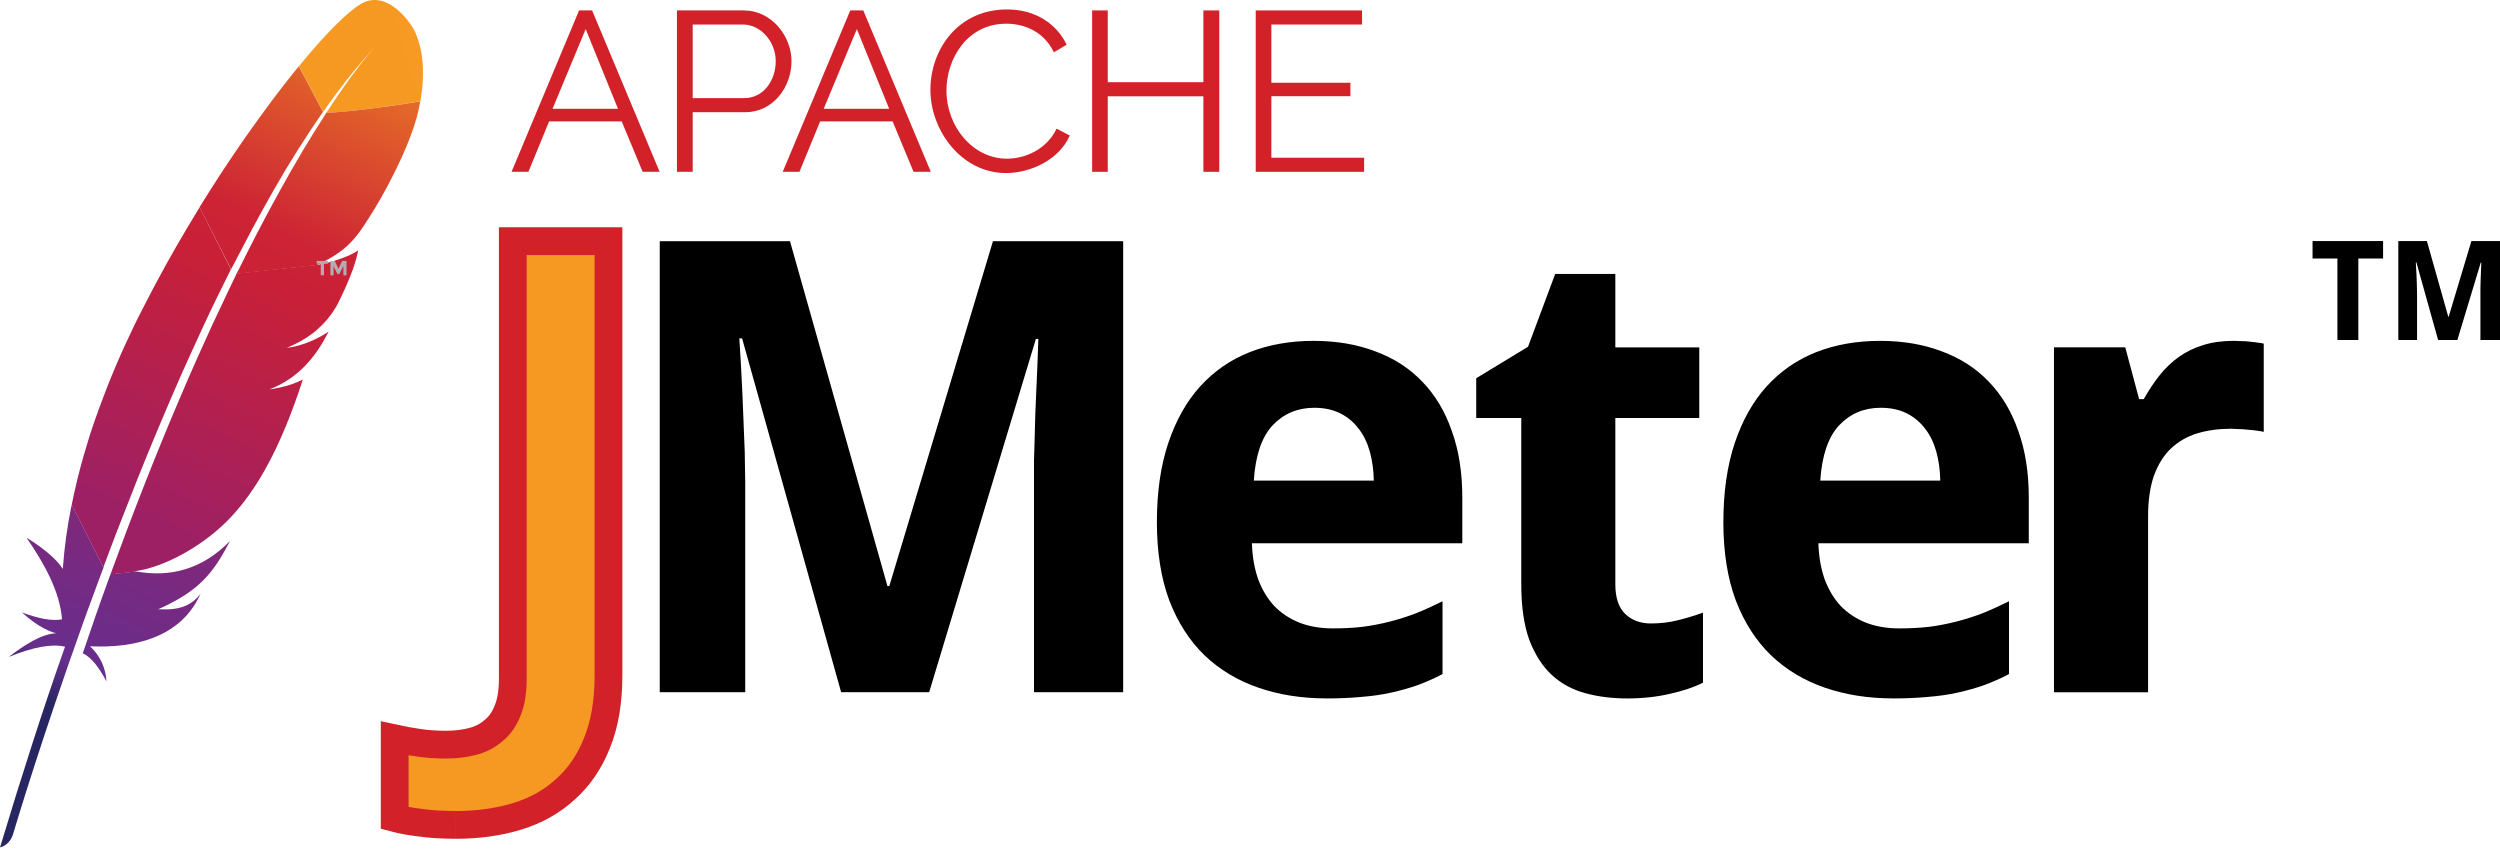
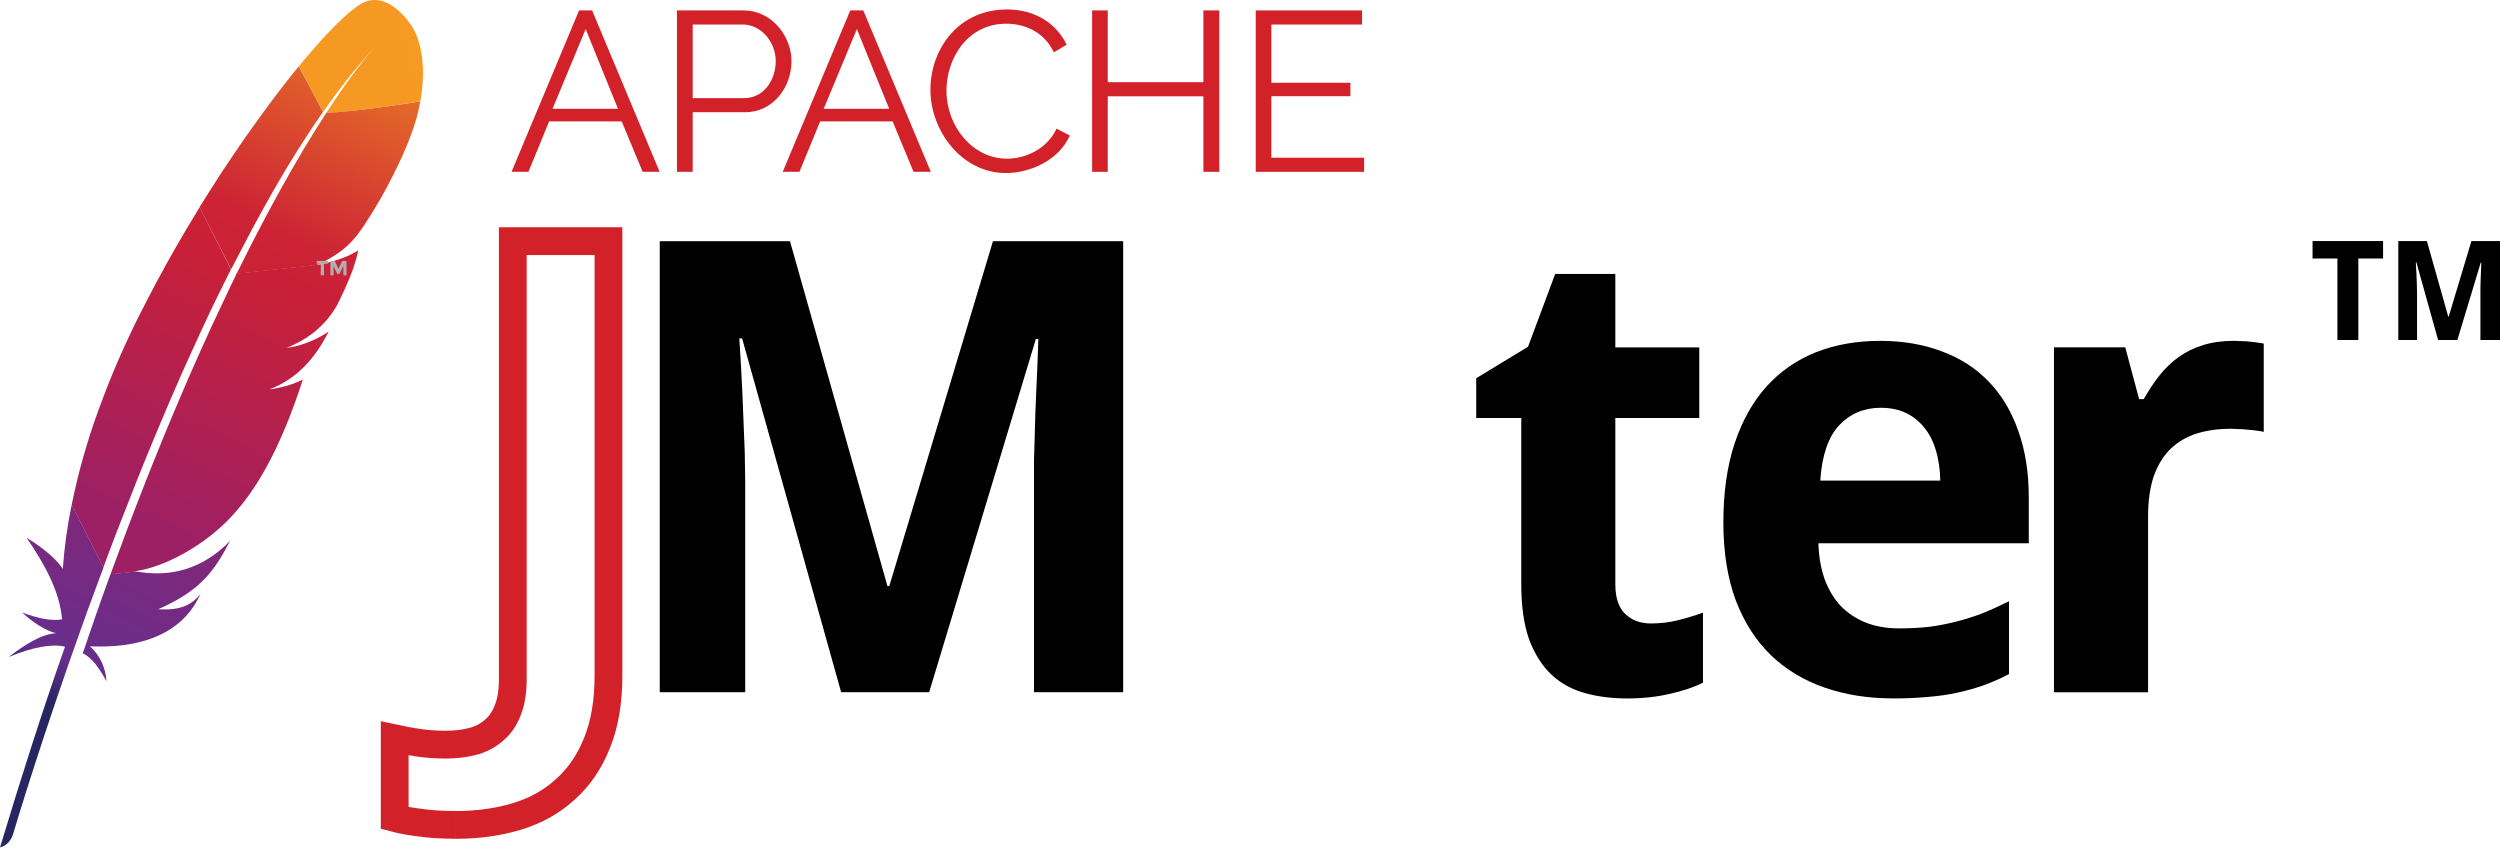
<svg xmlns="http://www.w3.org/2000/svg" width="90" height="31" viewBox="0 0 90 31" fill="none">
  <path d="M12.982 0.147C12.503 0.432 11.705 1.23 10.76 2.386L11.632 4.032C12.242 3.154 12.867 2.369 13.494 1.697C13.539 1.646 13.568 1.617 13.568 1.617C13.545 1.646 13.517 1.668 13.494 1.697C13.289 1.919 12.673 2.636 11.745 4.066C12.639 4.02 14.012 3.838 15.134 3.644C15.47 1.776 14.81 0.921 14.81 0.921C14.81 0.921 13.967 -0.44 12.982 0.147Z" fill="url(#paint0_linear_41_127)" />
  <path d="M10.048 13.967C9.933 13.989 9.82 14.006 9.706 14.023C9.762 14.018 9.826 14.006 9.882 13.995C9.939 13.989 9.997 13.978 10.048 13.967Z" fill="#BE202E" />
  <path opacity="0.35" d="M10.048 13.967C9.933 13.989 9.82 14.006 9.706 14.023C9.762 14.018 9.826 14.006 9.882 13.995C9.939 13.989 9.997 13.978 10.048 13.967Z" fill="#BE202E" />
  <path d="M10.345 12.524C10.362 12.524 10.379 12.519 10.396 12.519C10.47 12.508 10.545 12.496 10.613 12.479C10.528 12.496 10.436 12.508 10.345 12.524Z" fill="#BE202E" />
  <path opacity="0.35" d="M10.345 12.524C10.362 12.524 10.379 12.519 10.396 12.519C10.47 12.508 10.545 12.496 10.613 12.479C10.528 12.496 10.436 12.508 10.345 12.524Z" fill="#BE202E" />
  <path d="M9.057 8.282C9.325 7.786 9.592 7.302 9.861 6.83C10.14 6.34 10.424 5.867 10.716 5.406C10.733 5.378 10.75 5.349 10.767 5.327C11.051 4.877 11.337 4.444 11.627 4.028L10.756 2.387C10.693 2.467 10.624 2.547 10.556 2.632C10.306 2.945 10.044 3.282 9.776 3.64C9.475 4.045 9.166 4.472 8.848 4.922C8.558 5.338 8.261 5.777 7.965 6.227C7.714 6.615 7.464 7.007 7.213 7.411C7.202 7.428 7.196 7.44 7.185 7.457L8.319 9.695C8.569 9.223 8.814 8.75 9.059 8.283L9.057 8.282Z" fill="url(#paint1_linear_41_127)" />
  <path d="M3.89 20.91C3.742 21.32 3.589 21.742 3.44 22.175C3.44 22.18 3.435 22.186 3.435 22.192C3.412 22.254 3.389 22.312 3.372 22.374C3.271 22.664 3.184 22.926 2.979 23.519C3.314 23.673 3.583 24.071 3.834 24.527C3.805 24.054 3.612 23.61 3.241 23.267C4.887 23.341 6.312 22.925 7.041 21.718C7.103 21.61 7.167 21.495 7.223 21.375C6.888 21.797 6.477 21.979 5.696 21.933C6.841 21.42 7.417 20.925 7.924 20.11C8.044 19.916 8.163 19.705 8.283 19.472C7.281 20.503 6.118 20.794 4.894 20.571L3.977 20.673C3.948 20.752 3.92 20.827 3.892 20.907L3.89 20.91Z" fill="url(#paint2_linear_41_127)" />
  <path d="M4.318 18.853C4.517 18.341 4.723 17.822 4.928 17.298C5.127 16.797 5.333 16.296 5.543 15.788C5.754 15.28 5.971 14.775 6.187 14.267C6.409 13.749 6.637 13.235 6.871 12.723C7.099 12.216 7.338 11.709 7.571 11.207C7.656 11.024 7.743 10.847 7.833 10.666C7.982 10.359 8.135 10.051 8.289 9.744C8.295 9.727 8.306 9.71 8.312 9.693L7.189 7.459C7.172 7.488 7.155 7.522 7.133 7.55C6.871 7.983 6.603 8.422 6.347 8.872C6.085 9.328 5.829 9.789 5.579 10.261C5.368 10.661 5.163 11.06 4.957 11.463C4.918 11.542 4.878 11.629 4.837 11.708C4.592 12.214 4.365 12.71 4.165 13.184C3.937 13.719 3.738 14.233 3.561 14.717C3.446 15.035 3.338 15.344 3.242 15.639C3.163 15.89 3.088 16.146 3.014 16.396C2.843 16.989 2.702 17.581 2.581 18.174L3.721 20.424C3.869 20.019 4.028 19.615 4.182 19.2C4.227 19.085 4.273 18.972 4.319 18.852L4.318 18.853Z" fill="url(#paint3_linear_41_127)" />
  <path d="M2.563 18.256C2.42 18.974 2.318 19.691 2.267 20.41C2.267 20.433 2.261 20.461 2.261 20.484C1.908 19.913 0.951 19.356 0.957 19.361C1.64 20.352 2.158 21.333 2.233 22.295C1.868 22.369 1.367 22.261 0.793 22.05C1.397 22.602 1.847 22.756 2.022 22.796C1.47 22.83 0.894 23.212 0.313 23.651C1.162 23.303 1.851 23.167 2.341 23.28C1.561 25.485 0.78 27.922 0 30.509C0.239 30.441 0.382 30.275 0.461 30.059C0.599 29.592 1.527 26.515 2.973 22.478C3.013 22.363 3.058 22.25 3.099 22.13C3.111 22.096 3.122 22.067 3.133 22.033C3.288 21.611 3.446 21.178 3.612 20.734C3.651 20.632 3.685 20.535 3.726 20.433V20.427L2.587 18.177C2.576 18.205 2.57 18.228 2.564 18.256H2.563Z" fill="url(#paint4_linear_41_127)" />
  <path d="M8.5 9.888C8.466 9.956 8.437 10.02 8.404 10.088C8.307 10.293 8.204 10.498 8.108 10.709C8 10.937 7.891 11.17 7.778 11.409C7.721 11.53 7.663 11.648 7.607 11.774C7.436 12.145 7.264 12.526 7.089 12.919C6.872 13.403 6.656 13.904 6.434 14.429C6.223 14.925 6.006 15.443 5.79 15.973C5.584 16.48 5.374 16.999 5.163 17.54C4.974 18.018 4.786 18.514 4.592 19.022C4.581 19.044 4.575 19.073 4.564 19.095C4.376 19.596 4.182 20.114 3.988 20.645C3.982 20.656 3.977 20.668 3.977 20.679L4.894 20.577C4.877 20.571 4.86 20.571 4.837 20.566C5.937 20.428 7.394 19.609 8.334 18.594C8.767 18.127 9.161 17.581 9.524 16.937C9.797 16.459 10.048 15.929 10.293 15.336C10.504 14.824 10.709 14.265 10.903 13.662C10.652 13.794 10.362 13.89 10.042 13.958C9.986 13.969 9.928 13.981 9.871 13.992C9.814 14.003 9.756 14.009 9.694 14.02C10.72 13.627 11.363 12.87 11.83 11.936C11.562 12.118 11.123 12.357 10.6 12.476C10.532 12.493 10.457 12.505 10.383 12.516C10.366 12.516 10.349 12.522 10.327 12.522C10.681 12.373 10.982 12.209 11.244 12.009C11.3 11.97 11.351 11.924 11.404 11.878C11.483 11.81 11.558 11.735 11.632 11.661C11.677 11.61 11.722 11.565 11.769 11.513C11.871 11.392 11.968 11.262 12.053 11.119C12.082 11.074 12.11 11.034 12.133 10.988C12.166 10.92 12.2 10.856 12.229 10.794C12.372 10.509 12.485 10.253 12.577 10.025C12.622 9.911 12.662 9.809 12.697 9.712C12.709 9.673 12.726 9.639 12.737 9.598C12.771 9.49 12.805 9.393 12.827 9.308C12.861 9.182 12.884 9.08 12.895 9.006C12.861 9.035 12.822 9.063 12.775 9.086C12.468 9.268 11.937 9.439 11.51 9.519C11.51 9.519 11.499 9.519 11.493 9.524C11.453 9.53 11.408 9.536 11.361 9.547C11.367 9.541 11.378 9.541 11.384 9.536L8.501 9.848C8.507 9.871 8.501 9.882 8.495 9.888H8.5Z" fill="url(#paint5_linear_41_127)" />
  <path d="M11.746 4.066C11.49 4.459 11.211 4.909 10.908 5.41C10.891 5.439 10.874 5.461 10.863 5.489C10.601 5.928 10.328 6.407 10.037 6.936C9.786 7.391 9.524 7.875 9.251 8.405C9.012 8.86 8.773 9.344 8.517 9.857L11.399 9.544C12.237 9.156 12.612 8.81 12.977 8.303C13.074 8.166 13.171 8.018 13.268 7.864C13.563 7.403 13.855 6.896 14.111 6.388C14.361 5.898 14.584 5.414 14.749 4.981C14.857 4.703 14.943 4.446 15.005 4.219C15.056 4.019 15.096 3.831 15.131 3.648C14.015 3.837 12.642 4.019 11.748 4.064L11.746 4.066Z" fill="url(#paint6_linear_41_127)" />
  <path d="M9.884 14.001C9.827 14.012 9.769 14.018 9.707 14.029C9.764 14.018 9.822 14.006 9.884 14.001Z" fill="#BE202E" />
-   <path opacity="0.35" d="M9.884 14.001C9.827 14.012 9.769 14.018 9.707 14.029C9.764 14.018 9.822 14.006 9.884 14.001Z" fill="#BE202E" />
  <path d="M9.884 14.001C9.827 14.012 9.769 14.018 9.707 14.029C9.764 14.018 9.822 14.006 9.884 14.001Z" fill="url(#paint7_linear_41_127)" />
-   <path d="M10.339 12.524C10.357 12.524 10.373 12.519 10.396 12.519C10.379 12.519 10.362 12.524 10.339 12.524Z" fill="#BE202E" />
  <path opacity="0.35" d="M10.339 12.524C10.357 12.524 10.373 12.519 10.396 12.519C10.379 12.519 10.362 12.524 10.339 12.524Z" fill="#BE202E" />
  <path d="M10.339 12.524C10.357 12.524 10.373 12.519 10.396 12.519C10.379 12.519 10.362 12.524 10.339 12.524Z" fill="url(#paint8_linear_41_127)" />
  <path d="M11.664 9.493V9.909H11.547V9.493H11.399V9.394H11.807V9.493H11.664Z" fill="#B0AFB0" />
  <path d="M12.355 9.585L12.216 9.867H12.147L12.008 9.585V9.911H11.895V9.394H12.05L12.185 9.676L12.319 9.394H12.475V9.911H12.362V9.585H12.353H12.355Z" fill="#B0AFB0" />
-   <path d="M16.397 29.695C15.915 29.695 15.494 29.67 15.13 29.617C14.768 29.573 14.461 29.517 14.209 29.45V26.584C14.483 26.644 14.772 26.695 15.075 26.74C15.371 26.784 15.696 26.807 16.053 26.807C16.394 26.807 16.708 26.77 16.997 26.696C17.292 26.623 17.549 26.492 17.762 26.307C17.984 26.129 18.154 25.888 18.273 25.585C18.399 25.281 18.461 24.9 18.461 24.442V8.682H21.905V24.331C21.905 25.264 21.767 26.068 21.494 26.742C21.228 27.415 20.85 27.97 20.362 28.407C19.881 28.852 19.303 29.177 18.63 29.385C17.956 29.592 17.212 29.697 16.398 29.697" fill="url(#paint9_linear_41_127)" />
  <path d="M16.397 29.695C15.915 29.695 15.494 29.67 15.13 29.617C14.768 29.573 14.461 29.517 14.209 29.45V26.584C14.483 26.644 14.772 26.695 15.075 26.74C15.371 26.784 15.696 26.807 16.053 26.807C16.394 26.807 16.708 26.77 16.997 26.696C17.292 26.623 17.549 26.492 17.762 26.307C17.984 26.129 18.154 25.888 18.273 25.585C18.399 25.281 18.461 24.9 18.461 24.442V8.682H21.905V24.331C21.905 25.264 21.767 26.068 21.494 26.742C21.228 27.415 20.85 27.97 20.362 28.407C19.881 28.852 19.303 29.177 18.63 29.385C17.956 29.592 17.212 29.697 16.398 29.697" stroke="#D22128" />
  <path d="M30.281 24.92L26.716 12.182H26.616C26.66 12.863 26.698 13.522 26.726 14.159C26.74 14.434 26.752 14.714 26.76 15.002C26.774 15.291 26.786 15.576 26.794 15.857C26.808 16.139 26.817 16.409 26.817 16.668C26.824 16.927 26.828 17.161 26.828 17.367V24.919H23.751V8.682H28.439L31.948 21.099H32.015L35.747 8.682H40.434V24.919H37.224V17.233C37.224 17.04 37.224 16.822 37.224 16.578C37.231 16.333 37.238 16.074 37.247 15.801C37.254 15.526 37.261 15.249 37.269 14.967C37.284 14.685 37.295 14.412 37.303 14.145C37.333 13.524 37.359 12.875 37.381 12.202H37.292L33.45 24.919H30.284" fill="black" />
-   <path d="M47.313 14.68C46.713 14.68 46.214 14.891 45.814 15.312C45.422 15.734 45.196 16.396 45.137 17.301H49.457C49.45 16.923 49.402 16.575 49.313 16.256C49.224 15.938 49.091 15.663 48.912 15.434C48.734 15.198 48.512 15.012 48.246 14.879C47.98 14.746 47.668 14.68 47.313 14.68ZM47.746 25.142C46.857 25.142 46.039 25.012 45.292 24.753C44.545 24.494 43.9 24.105 43.359 23.587C42.818 23.062 42.397 22.403 42.092 21.61C41.797 20.811 41.648 19.874 41.648 18.801C41.648 17.713 41.785 16.762 42.059 15.946C42.333 15.133 42.714 14.455 43.202 13.914C43.699 13.367 44.29 12.955 44.98 12.681C45.676 12.407 46.446 12.271 47.289 12.271C48.111 12.271 48.852 12.397 49.511 12.649C50.178 12.894 50.739 13.256 51.199 13.737C51.666 14.218 52.022 14.811 52.265 15.515C52.517 16.211 52.643 17.011 52.643 17.913V19.557H45.069C45.083 20.031 45.158 20.459 45.291 20.844C45.431 21.222 45.623 21.544 45.868 21.811C46.12 22.07 46.42 22.27 46.768 22.411C47.123 22.551 47.527 22.622 47.978 22.622C48.356 22.622 48.711 22.604 49.044 22.567C49.385 22.523 49.713 22.459 50.032 22.378C50.35 22.296 50.664 22.197 50.976 22.078C51.287 21.953 51.605 21.808 51.931 21.645V24.266C51.635 24.422 51.335 24.555 51.031 24.667C50.735 24.77 50.419 24.859 50.087 24.933C49.754 25.007 49.395 25.059 49.01 25.089C48.625 25.125 48.203 25.144 47.743 25.144" fill="black" />
  <path d="M59.441 22.444C59.774 22.444 60.09 22.407 60.385 22.333C60.688 22.26 60.997 22.166 61.307 22.056V24.576C60.988 24.739 60.592 24.872 60.118 24.977C59.651 25.087 59.14 25.144 58.585 25.144C58.031 25.144 57.541 25.082 57.075 24.956C56.608 24.83 56.205 24.612 55.865 24.3C55.524 23.982 55.254 23.56 55.054 23.034C54.862 22.5 54.766 21.834 54.766 21.034V15.048H53.144V13.616L55.009 12.483L55.987 9.862H58.152V12.506H61.174V15.049H58.152V21.035C58.152 21.517 58.271 21.872 58.507 22.101C58.744 22.33 59.055 22.445 59.44 22.445" fill="black" />
  <path d="M67.706 14.68C67.106 14.68 66.607 14.891 66.208 15.312C65.816 15.734 65.589 16.396 65.53 17.301H69.85C69.843 16.923 69.795 16.575 69.706 16.256C69.617 15.938 69.484 15.663 69.305 15.434C69.127 15.198 68.905 15.012 68.639 14.879C68.373 14.746 68.061 14.68 67.706 14.68ZM68.139 25.142C67.251 25.142 66.433 25.012 65.685 24.753C64.938 24.494 64.293 24.105 63.752 23.587C63.212 23.062 62.79 22.403 62.486 21.61C62.19 20.811 62.041 19.874 62.041 18.801C62.041 17.728 62.178 16.762 62.452 15.946C62.726 15.133 63.107 14.455 63.595 13.914C64.092 13.367 64.683 12.955 65.373 12.681C66.069 12.407 66.839 12.271 67.682 12.271C68.504 12.271 69.245 12.397 69.904 12.649C70.571 12.894 71.132 13.256 71.592 13.737C72.059 14.218 72.415 14.811 72.658 15.515C72.91 16.211 73.036 17.011 73.036 17.913V19.557H65.462C65.476 20.031 65.551 20.459 65.684 20.844C65.824 21.222 66.016 21.544 66.261 21.811C66.513 22.07 66.813 22.27 67.161 22.411C67.517 22.551 67.92 22.622 68.371 22.622C68.749 22.622 69.105 22.604 69.437 22.567C69.778 22.523 70.106 22.459 70.425 22.378C70.743 22.296 71.058 22.197 71.369 22.078C71.68 21.953 71.999 21.808 72.324 21.645V24.266C72.028 24.422 71.728 24.555 71.424 24.667C71.128 24.77 70.813 24.859 70.48 24.933C70.147 25.007 69.788 25.059 69.403 25.089C69.018 25.125 68.596 25.144 68.136 25.144" fill="black" />
  <path d="M80.418 12.27C80.507 12.27 80.603 12.274 80.706 12.281C80.817 12.281 80.921 12.288 81.018 12.304C81.121 12.311 81.214 12.322 81.295 12.338C81.384 12.345 81.451 12.356 81.495 12.372V15.547C81.435 15.533 81.355 15.518 81.25 15.504C81.147 15.489 81.035 15.478 80.917 15.47C80.807 15.455 80.695 15.447 80.585 15.447C80.474 15.44 80.381 15.435 80.307 15.435C79.87 15.435 79.467 15.491 79.097 15.602C78.735 15.713 78.419 15.896 78.153 16.147C77.894 16.392 77.691 16.718 77.542 17.125C77.402 17.526 77.331 18.017 77.331 18.603V24.922H73.943V12.503H76.509L77.008 14.368H77.175C77.354 14.05 77.546 13.761 77.753 13.502C77.959 13.243 78.19 13.025 78.442 12.847C78.701 12.662 78.99 12.522 79.308 12.425C79.634 12.322 80.004 12.27 80.419 12.27" fill="black" />
  <path d="M84.9 12.24H84.147V9.306H83.252V8.678H85.791V9.306H84.9V12.24Z" fill="black" />
  <path d="M87.772 12.24L86.99 9.445H86.969C86.978 9.595 86.987 9.739 86.993 9.878C86.996 9.937 86.998 10 87 10.063C87.003 10.127 87.005 10.189 87.007 10.252C87.01 10.314 87.011 10.373 87.011 10.43C87.013 10.486 87.014 10.537 87.014 10.583V12.24H86.339V8.678H87.368L88.138 11.402H88.152L88.971 8.678H90V12.24H89.295V10.41C89.297 10.356 89.298 10.3 89.299 10.239C89.301 10.18 89.302 10.117 89.304 10.056C89.307 9.994 89.309 9.935 89.311 9.877C89.318 9.741 89.323 9.598 89.328 9.451H89.308L88.465 12.241H87.77" fill="black" />
  <path d="M18.416 6.186L20.847 0.375H21.316L23.747 6.186H23.136L22.381 4.37H19.768L19.023 6.186H18.416ZM21.085 1.046L19.891 3.917H22.248L21.084 1.046H21.085Z" fill="#D22128" />
  <path d="M24.37 6.186V0.375H26.777C27.773 0.375 28.494 1.298 28.494 2.201C28.494 3.147 27.823 4.04 26.827 4.04H24.937V6.186H24.37ZM24.937 3.532H26.797C27.483 3.532 27.926 2.901 27.926 2.201C27.926 1.5 27.388 0.883 26.747 0.883H24.937V3.531V3.532Z" fill="#D22128" />
  <path d="M28.178 6.186L30.61 0.375H31.078L33.509 6.186H32.888L32.134 4.37H29.524L28.78 6.186H28.178ZM30.847 1.046L29.653 3.917H32.011L30.846 1.046H30.847Z" fill="#D22128" />
  <path d="M36.253 0.34C37.284 0.34 38.039 0.862 38.399 1.608L37.94 1.884C37.571 1.114 36.85 0.853 36.224 0.853C34.832 0.853 34.072 2.096 34.072 3.265C34.072 4.547 35.015 5.712 36.248 5.712C36.904 5.712 37.673 5.386 38.038 4.632L38.512 4.878C38.137 5.746 37.107 6.23 36.214 6.23C34.62 6.23 33.495 4.705 33.495 3.235C33.495 1.765 34.501 0.34 36.252 0.34H36.253Z" fill="#D22128" />
  <path d="M43.894 0.375V6.186H43.322V3.467H39.879V6.186H39.317V0.375H39.879V2.959H43.322V0.375H43.894Z" fill="#D22128" />
  <path d="M49.108 5.678V6.186H45.206V0.375H49.034V0.883H45.769V2.979H48.615V3.463H45.769V5.678H49.109H49.108Z" fill="#D22128" />
  <defs>
    <linearGradient id="paint0_linear_41_127" x1="12.972" y1="-0.1" x2="19.32" y2="-1.866" gradientUnits="userSpaceOnUse">
      <stop stop-color="#F69923" />
      <stop offset="0.31" stop-color="#F79A23" />
      <stop offset="0.84" stop-color="#E97826" />
    </linearGradient>
    <linearGradient id="paint1_linear_41_127" x1="-0.934" y1="28.381" x2="11.977" y2="0.694" gradientUnits="userSpaceOnUse">
      <stop offset="0.32" stop-color="#9E2064" />
      <stop offset="0.63" stop-color="#C92037" />
      <stop offset="0.75" stop-color="#CD2335" />
      <stop offset="1" stop-color="#E97826" />
    </linearGradient>
    <linearGradient id="paint2_linear_41_127" x1="3.407" y1="26.337" x2="11.101" y2="9.838" gradientUnits="userSpaceOnUse">
      <stop stop-color="#282662" />
      <stop offset="0.1" stop-color="#662E8D" />
      <stop offset="0.79" stop-color="#9F2064" />
      <stop offset="0.95" stop-color="#CD2032" />
    </linearGradient>
    <linearGradient id="paint3_linear_41_127" x1="-0.464" y1="26.707" x2="12.447" y2="-0.981" gradientUnits="userSpaceOnUse">
      <stop offset="0.32" stop-color="#9E2064" />
      <stop offset="0.63" stop-color="#C92037" />
      <stop offset="0.75" stop-color="#CD2335" />
      <stop offset="1" stop-color="#E97826" />
    </linearGradient>
    <linearGradient id="paint4_linear_41_127" x1="0.857" y1="24.865" x2="7.642" y2="10.314" gradientUnits="userSpaceOnUse">
      <stop stop-color="#282662" />
      <stop offset="0.1" stop-color="#662E8D" />
      <stop offset="0.79" stop-color="#9F2064" />
      <stop offset="0.95" stop-color="#CD2032" />
    </linearGradient>
    <linearGradient id="paint5_linear_41_127" x1="2.401" y1="28.044" x2="15.312" y2="0.356" gradientUnits="userSpaceOnUse">
      <stop offset="0.32" stop-color="#9E2064" />
      <stop offset="0.63" stop-color="#C92037" />
      <stop offset="0.75" stop-color="#CD2335" />
      <stop offset="1" stop-color="#E97826" />
    </linearGradient>
    <linearGradient id="paint6_linear_41_127" x1="1.461" y1="29.696" x2="14.372" y2="2.008" gradientUnits="userSpaceOnUse">
      <stop offset="0.32" stop-color="#9E2064" />
      <stop offset="0.63" stop-color="#C92037" />
      <stop offset="0.75" stop-color="#CD2335" />
      <stop offset="1" stop-color="#E97826" />
    </linearGradient>
    <linearGradient id="paint7_linear_41_127" x1="3.259" y1="28.443" x2="16.17" y2="0.756" gradientUnits="userSpaceOnUse">
      <stop offset="0.32" stop-color="#9E2064" />
      <stop offset="0.63" stop-color="#C92037" />
      <stop offset="0.75" stop-color="#CD2335" />
      <stop offset="1" stop-color="#E97826" />
    </linearGradient>
    <linearGradient id="paint8_linear_41_127" x1="3.159" y1="28.397" x2="16.07" y2="0.709" gradientUnits="userSpaceOnUse">
      <stop offset="0.32" stop-color="#9E2064" />
      <stop offset="0.63" stop-color="#C92037" />
      <stop offset="0.75" stop-color="#CD2335" />
      <stop offset="1" stop-color="#E97826" />
    </linearGradient>
    <linearGradient id="paint9_linear_41_127" x1="499.543" y1="-1010.75" x2="502.796" y2="-1017.72" gradientUnits="userSpaceOnUse">
      <stop stop-color="#F69923" />
      <stop offset="0.31" stop-color="#F79A23" />
      <stop offset="0.84" stop-color="#E97826" />
    </linearGradient>
  </defs>
</svg>